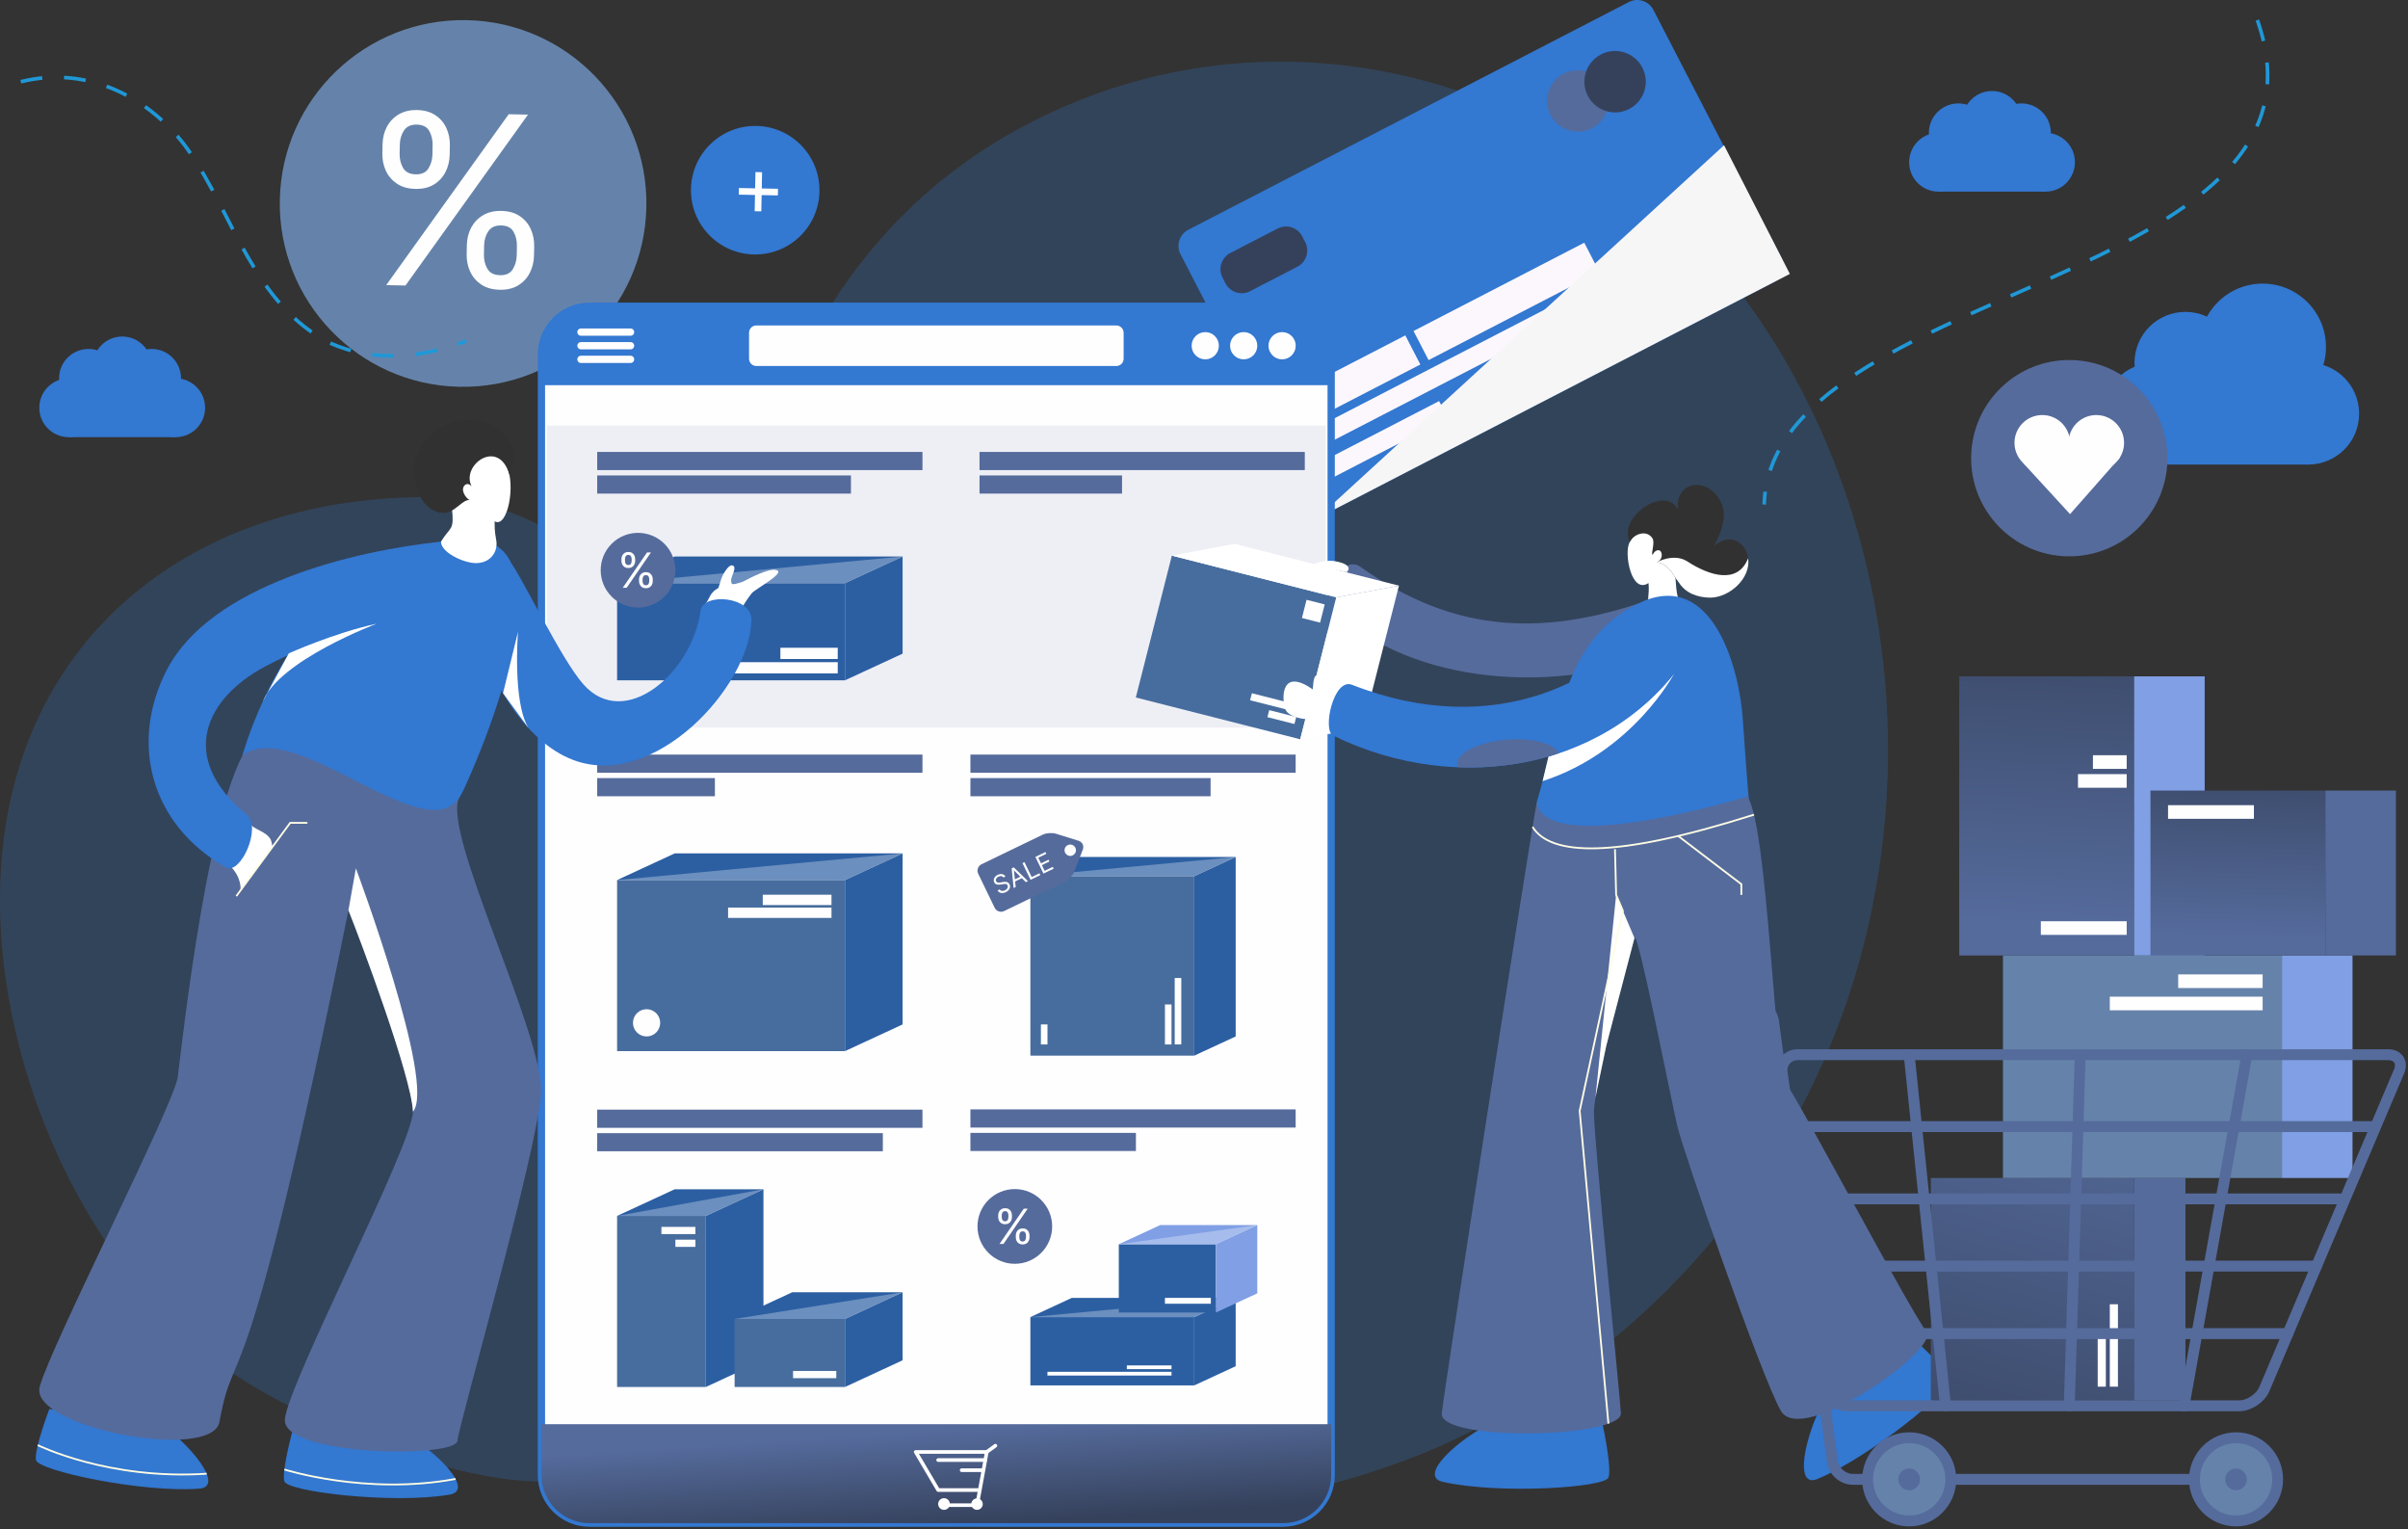
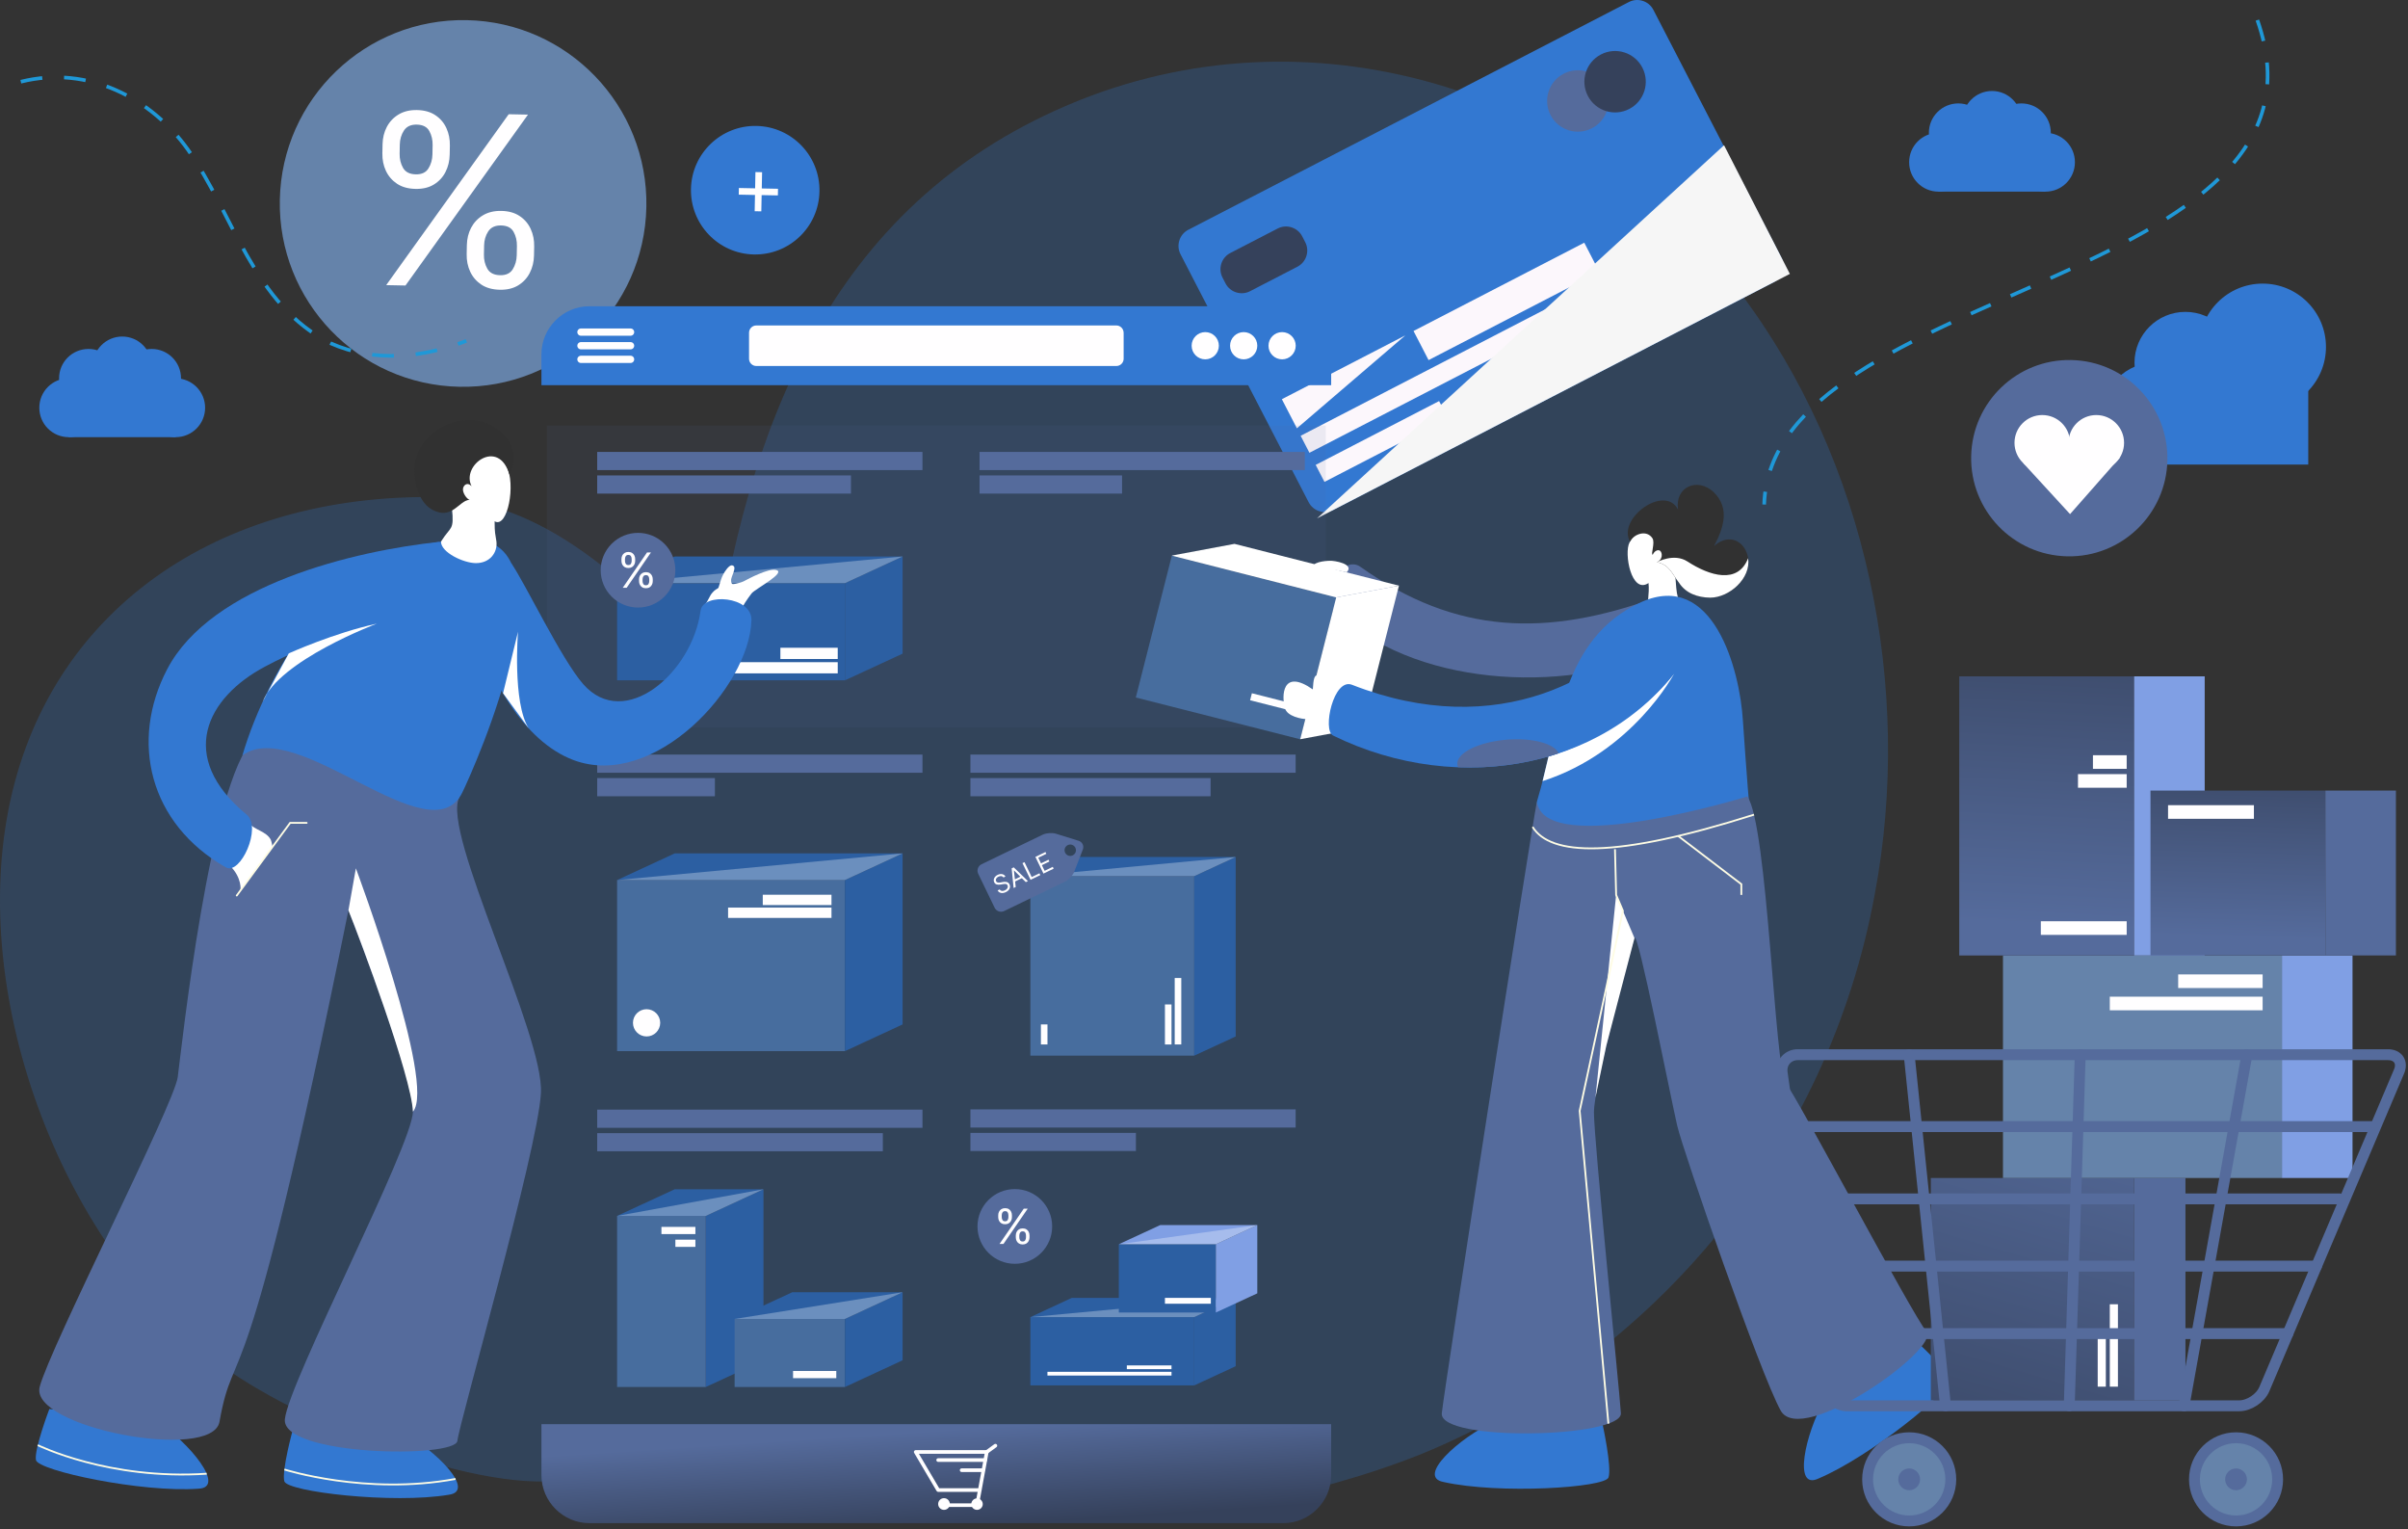
<svg xmlns="http://www.w3.org/2000/svg" width="663" height="421" viewBox="0 0 663 421" fill="none">
  <rect x="0" y="0" width="663" height="421" fill="#333333" stroke="none" />
  <path d="M164.075 404.685C145.405 415.355 93.035 396.605 66.165 379.365C20.995 350.375 -7.855 280.985 1.895 225.225C11.505 170.225 57.285 136.815 117.675 136.815C150.455 136.815 173.505 161.515 196.175 184.175C205.505 118.175 228.175 56.845 294.175 28.845C360.175 0.845 435.505 24.175 478.845 80.175C514.175 126.845 526.845 189.505 516.175 246.175C503.505 315.505 456.175 373.505 391.505 400.175C329.505 424.845 262.835 420.175 198.835 406.175C192.835 404.845 186.165 402.845 180.165 401.505" fill="#3378D1" fill-opacity="0.25" />
  <path d="M177.965 57.004C177.415 84.874 154.375 107.024 126.505 106.464C98.635 105.914 76.485 82.874 77.045 55.004C77.595 27.134 100.635 4.994 128.505 5.544C156.365 6.094 178.515 29.134 177.965 57.004Z" fill="#6583AA" />
  <path d="M128.49 69.978L128.54 67.463C128.575 65.725 128.963 64.141 129.706 62.711C130.464 61.266 131.543 60.123 132.942 59.281C134.357 58.424 136.058 58.015 138.045 58.054C140.063 58.094 141.746 58.57 143.095 59.482C144.444 60.378 145.453 61.563 146.122 63.036C146.792 64.494 147.11 66.092 147.076 67.831L147.026 70.345C146.992 72.084 146.603 73.676 145.86 75.121C145.133 76.551 144.07 77.695 142.67 78.552C141.287 79.394 139.602 79.796 137.615 79.757C135.597 79.717 133.905 79.248 132.541 78.352C131.177 77.439 130.152 76.254 129.467 74.796C128.781 73.323 128.456 71.717 128.49 69.978ZM133.291 67.558L133.241 70.072C133.212 71.516 133.528 72.819 134.188 73.981C134.849 75.128 136.018 75.718 137.694 75.751C139.324 75.784 140.484 75.24 141.174 74.12C141.88 72.985 142.247 71.695 142.276 70.251L142.325 67.737C142.354 66.293 142.054 64.998 141.424 63.852C140.795 62.69 139.642 62.093 137.965 62.059C136.335 62.027 135.152 62.578 134.415 63.713C133.694 64.832 133.319 66.114 133.291 67.558ZM105.279 42.217L105.329 39.702C105.364 37.963 105.752 36.379 106.495 34.95C107.253 33.505 108.332 32.361 109.731 31.52C111.146 30.662 112.846 30.253 114.833 30.293C116.852 30.333 118.535 30.809 119.884 31.721C121.232 32.617 122.242 33.802 122.911 35.275C123.581 36.732 123.899 38.331 123.865 40.069L123.815 42.584C123.78 44.323 123.392 45.915 122.649 47.36C121.922 48.79 120.858 49.933 119.459 50.791C118.076 51.633 116.391 52.035 114.404 51.995C112.386 51.955 110.694 51.487 109.33 50.59C107.966 49.678 106.941 48.493 106.255 47.035C105.57 45.562 105.245 43.956 105.279 42.217ZM110.079 39.796L110.03 42.311C110.001 43.755 110.317 45.058 110.977 46.22C111.638 47.367 112.806 47.957 114.483 47.99C116.113 48.022 117.273 47.478 117.963 46.358C118.669 45.223 119.036 43.934 119.065 42.49L119.114 39.975C119.143 38.531 118.842 37.236 118.213 36.09C117.584 34.929 116.431 34.331 114.754 34.298C113.124 34.266 111.941 34.817 111.204 35.951C110.483 37.071 110.108 38.352 110.079 39.796ZM106.332 78.485L140.062 31.445L145.372 31.55L111.641 78.59L106.332 78.485Z" fill="#FFFEFF" />
  <path d="M225.625 52.705C225.435 62.474 217.355 70.234 207.585 70.044C197.815 69.855 190.055 61.775 190.245 52.005C190.435 42.234 198.515 34.474 208.285 34.664C218.055 34.864 225.815 42.934 225.625 52.705Z" fill="#3378D1" />
  <path d="M207.786 58.14L207.999 47.365L209.828 47.401L209.614 58.176L207.786 58.14ZM203.401 53.578L203.437 51.75L214.212 51.963L214.176 53.791L203.401 53.578Z" fill="#FFFEFF" />
  <path d="M490.505 70.954C491.765 73.394 490.805 76.434 488.355 77.694L367.055 140.394C364.615 141.654 361.585 140.694 360.315 138.244L325.035 69.984C323.775 67.544 324.735 64.504 327.185 63.244L448.485 0.554C450.925 -0.706 453.955 0.254 455.225 2.704L490.505 70.954Z" fill="#3378D1" />
  <path d="M441.935 23.914C444.075 28.064 442.455 33.164 438.305 35.304C434.155 37.444 429.055 35.824 426.915 31.674C424.775 27.524 426.395 22.424 430.545 20.284C434.695 18.144 439.795 19.764 441.935 23.914Z" fill="#556B9C" />
  <path d="M452.195 18.615C454.335 22.765 452.715 27.865 448.565 30.005C444.415 32.145 439.315 30.525 437.175 26.375C435.035 22.225 436.655 17.125 440.805 14.985C444.955 12.835 450.055 14.465 452.195 18.615Z" fill="#35415B" />
-   <path d="M386.927 92.315L352.937 109.884L357.079 117.897L391.069 100.328L386.927 92.315Z" fill="#FCF7FC" />
+   <path d="M386.927 92.315L352.937 109.884L357.079 117.897L386.927 92.315Z" fill="#FCF7FC" />
  <path d="M460.423 67.064L358.109 119.954L360.529 124.635L462.843 71.745L460.423 67.064Z" fill="#FCF7FC" />
  <path d="M396.233 110.397L362.247 127.966L364.667 132.647L398.653 115.078L396.233 110.397Z" fill="#FCF7FC" />
  <path d="M436.198 66.808L389.189 91.109L393.331 99.122L440.34 74.821L436.198 66.808Z" fill="#FCF7FC" />
  <path d="M358.535 65.044C357.275 62.604 354.245 61.634 351.795 62.894L338.735 69.644C336.295 70.904 335.325 73.934 336.585 76.384L337.425 78.014C338.685 80.454 341.725 81.424 344.165 80.164L357.225 73.414C359.665 72.154 360.635 69.124 359.375 66.674L358.535 65.044Z" fill="#35415B" />
  <path d="M362.625 142.685L474.685 39.975L492.805 75.395L362.625 142.685Z" fill="#F6F6F6" />
-   <path d="M366.515 406.044C366.515 413.314 360.565 419.264 353.295 419.264H162.295C155.025 419.264 149.075 413.314 149.075 406.044V97.514C149.075 90.244 155.025 84.294 162.295 84.294H353.295C360.565 84.294 366.515 90.244 366.515 97.514V406.044Z" fill="#FFFEFF" stroke="#3378D1" stroke-width="2" stroke-miterlimit="10" />
  <path d="M365.035 117.124H150.575V200.264H365.035V117.124Z" fill="#556B9C" fill-opacity="0.1" />
  <path d="M353.295 84.294H162.295C155.025 84.294 149.075 90.244 149.075 97.514V106.034H366.515V97.514C366.515 90.244 360.565 84.294 353.295 84.294Z" fill="#3378D1" />
  <path d="M335.595 95.164C335.595 97.234 333.915 98.914 331.845 98.914C329.775 98.914 328.095 97.234 328.095 95.164C328.095 93.094 329.775 91.414 331.845 91.414C333.925 91.414 335.595 93.094 335.595 95.164Z" fill="#FFFEFF" />
  <path d="M346.175 95.164C346.175 97.234 344.495 98.914 342.425 98.914C340.355 98.914 338.675 97.234 338.675 95.164C338.675 93.094 340.355 91.414 342.425 91.414C344.495 91.414 346.175 93.094 346.175 95.164Z" fill="#FFFEFF" />
  <path d="M356.755 95.164C356.755 97.234 355.075 98.914 353.005 98.914C350.935 98.914 349.255 97.234 349.255 95.164C349.255 93.094 350.935 91.414 353.005 91.414C355.075 91.414 356.755 93.094 356.755 95.164Z" fill="#FFFEFF" />
  <path d="M309.365 91.584C309.365 90.484 308.465 89.584 307.365 89.584H208.235C207.135 89.584 206.235 90.484 206.235 91.584V98.744C206.235 99.844 207.135 100.744 208.235 100.744H307.375C308.475 100.744 309.375 99.844 309.375 98.744V91.584H309.365Z" fill="#FFFEFF" />
  <path d="M159.955 91.414H173.615" stroke="#FFFEFF" stroke-width="2" stroke-miterlimit="10" stroke-linecap="round" />
  <path d="M159.955 95.164H173.615" stroke="#FFFEFF" stroke-width="2" stroke-miterlimit="10" stroke-linecap="round" />
  <path d="M159.955 98.914H173.615" stroke="#FFFEFF" stroke-width="2" stroke-miterlimit="10" stroke-linecap="round" />
  <path d="M232.645 160.523H169.905V187.263H232.645V160.523Z" fill="#2C5FA2" />
  <path d="M232.645 187.264L248.515 179.924V153.184L232.645 160.524V187.264Z" fill="#2C5FA2" />
  <path d="M248.515 153.184H185.775L169.905 160.524H232.645L248.515 153.184Z" fill="#2C5FA2" />
  <path opacity="0.3" d="M232.645 160.524L248.515 153.184L169.905 160.524H232.645Z" fill="#FFFEFF" />
  <path d="M230.655 182.273H200.465V185.353H230.655V182.273Z" fill="#FFFEFF" />
  <path d="M230.655 178.304H214.865V181.394H230.655V178.304Z" fill="#FFFEFF" />
  <path d="M166.925 126.904H251.485" stroke="#556B9C" stroke-width="5" stroke-miterlimit="10" stroke-linecap="square" stroke-linejoin="bevel" />
  <path d="M166.925 133.364H231.795" stroke="#556B9C" stroke-width="5" stroke-miterlimit="10" stroke-linecap="square" stroke-linejoin="bevel" />
  <path d="M272.195 126.904H356.755" stroke="#556B9C" stroke-width="5" stroke-miterlimit="10" stroke-linecap="square" stroke-linejoin="bevel" />
  <path d="M272.195 133.364H306.435" stroke="#556B9C" stroke-width="5" stroke-miterlimit="10" stroke-linecap="square" stroke-linejoin="bevel" />
  <path d="M182.94 164.224C186.954 160.21 186.954 153.701 182.94 149.686C178.925 145.672 172.416 145.672 168.402 149.686C164.387 153.701 164.387 160.21 168.402 164.224C172.416 168.239 178.925 168.239 182.94 164.224Z" fill="#556B9C" />
  <path d="M175.948 159.96V159.447C175.948 159.093 176.021 158.769 176.167 158.474C176.315 158.177 176.53 157.94 176.812 157.762C177.097 157.582 177.442 157.492 177.847 157.492C178.258 157.492 178.603 157.582 178.881 157.762C179.16 157.94 179.37 158.177 179.512 158.474C179.655 158.769 179.726 159.093 179.726 159.447V159.96C179.726 160.314 179.653 160.64 179.508 160.937C179.365 161.232 179.153 161.469 178.872 161.649C178.593 161.827 178.252 161.915 177.847 161.915C177.435 161.915 177.089 161.827 176.807 161.649C176.526 161.469 176.312 161.232 176.167 160.937C176.021 160.64 175.948 160.314 175.948 159.96ZM176.916 159.447V159.96C176.916 160.254 176.986 160.518 177.125 160.752C177.264 160.983 177.505 161.099 177.847 161.099C178.179 161.099 178.413 160.983 178.549 160.752C178.688 160.518 178.758 160.254 178.758 159.96V159.447C178.758 159.153 178.691 158.89 178.558 158.659C178.426 158.425 178.188 158.308 177.847 158.308C177.514 158.308 177.276 158.425 177.13 158.659C176.988 158.89 176.916 159.153 176.916 159.447ZM171.107 154.398V153.885C171.107 153.531 171.18 153.206 171.326 152.912C171.474 152.615 171.69 152.377 171.971 152.2C172.256 152.02 172.601 151.93 173.006 151.93C173.417 151.93 173.762 152.02 174.04 152.2C174.319 152.377 174.529 152.615 174.672 152.912C174.814 153.206 174.885 153.531 174.885 153.885V154.398C174.885 154.752 174.812 155.078 174.667 155.375C174.524 155.669 174.312 155.907 174.031 156.087C173.752 156.264 173.411 156.353 173.006 156.353C172.594 156.353 172.248 156.264 171.966 156.087C171.685 155.907 171.471 155.669 171.326 155.375C171.18 155.078 171.107 154.752 171.107 154.398ZM172.076 153.885V154.398C172.076 154.692 172.145 154.956 172.284 155.19C172.424 155.421 172.664 155.537 173.006 155.537C173.338 155.537 173.572 155.421 173.708 155.19C173.847 154.956 173.917 154.692 173.917 154.398V153.885C173.917 153.591 173.851 153.328 173.718 153.097C173.585 152.863 173.347 152.746 173.006 152.746C172.674 152.746 172.435 152.863 172.289 153.097C172.147 153.328 172.076 153.591 172.076 153.885ZM171.468 161.782L178.15 152.063H179.232L172.55 161.782H171.468Z" fill="#FFFEFF" />
  <path d="M232.645 242.244H169.905V289.334H232.645V242.244Z" fill="#476D9E" />
  <path d="M232.645 289.334L248.515 281.984V234.904L232.645 242.244V289.334Z" fill="#2C5FA2" />
  <path d="M248.515 234.904H185.775L169.905 242.244H232.645L248.515 234.904Z" fill="#2C5FA2" />
  <path opacity="0.3" d="M232.645 242.244L248.515 234.904L169.905 242.244H232.645Z" fill="#FFFEFF" />
  <path d="M228.935 246.284H210.015V249.124H228.935V246.284Z" fill="#FFFEFF" />
  <path d="M228.935 249.824H200.465V252.664H228.935V249.824Z" fill="#FFFEFF" />
  <path d="M181.775 281.544C181.775 283.614 180.095 285.294 178.025 285.294C175.955 285.294 174.275 283.614 174.275 281.544C174.275 279.474 175.955 277.794 178.025 277.794C180.095 277.804 181.775 279.474 181.775 281.544Z" fill="#FFFEFF" />
  <path d="M166.925 210.204H251.485" stroke="#556B9C" stroke-width="5" stroke-miterlimit="10" stroke-linecap="square" stroke-linejoin="bevel" />
  <path d="M166.925 216.674H194.335" stroke="#556B9C" stroke-width="5" stroke-miterlimit="10" stroke-linecap="square" stroke-linejoin="bevel" />
  <path d="M166.925 307.944H251.485" stroke="#556B9C" stroke-width="5" stroke-miterlimit="10" stroke-linecap="square" stroke-linejoin="bevel" />
  <path d="M166.925 314.404H240.575" stroke="#556B9C" stroke-width="5" stroke-miterlimit="10" stroke-linecap="square" stroke-linejoin="bevel" />
  <path d="M289.695 337.584C289.695 343.264 285.095 347.874 279.415 347.874C273.735 347.874 269.135 343.264 269.135 337.584C269.135 331.904 273.735 327.304 279.415 327.304C285.085 327.304 289.695 331.914 289.695 337.584Z" fill="#556B9C" />
  <path d="M279.68 340.593V340.08C279.68 339.726 279.752 339.401 279.898 339.107C280.047 338.81 280.262 338.572 280.543 338.395C280.828 338.215 281.173 338.125 281.578 338.125C281.989 338.125 282.334 338.215 282.613 338.395C282.891 338.572 283.101 338.81 283.244 339.107C283.386 339.401 283.457 339.726 283.457 340.08V340.593C283.457 340.947 283.385 341.273 283.239 341.57C283.097 341.865 282.885 342.102 282.603 342.282C282.325 342.459 281.983 342.548 281.578 342.548C281.167 342.548 280.82 342.459 280.539 342.282C280.257 342.102 280.043 341.865 279.898 341.57C279.752 341.273 279.68 340.947 279.68 340.593ZM280.648 340.08V340.593C280.648 340.887 280.717 341.151 280.857 341.385C280.996 341.616 281.236 341.732 281.578 341.732C281.91 341.732 282.144 341.616 282.28 341.385C282.42 341.151 282.489 340.887 282.489 340.593V340.08C282.489 339.786 282.423 339.523 282.29 339.292C282.157 339.058 281.92 338.941 281.578 338.941C281.246 338.941 281.007 339.058 280.861 339.292C280.719 339.523 280.648 339.786 280.648 340.08ZM274.839 335.03V334.518C274.839 334.163 274.911 333.839 275.057 333.545C275.206 333.247 275.421 333.01 275.702 332.833C275.987 332.653 276.332 332.562 276.737 332.562C277.148 332.562 277.493 332.653 277.772 332.833C278.05 333.01 278.261 333.247 278.403 333.545C278.545 333.839 278.616 334.163 278.616 334.518V335.03C278.616 335.385 278.544 335.711 278.398 336.008C278.256 336.302 278.044 336.54 277.762 336.72C277.484 336.897 277.142 336.986 276.737 336.986C276.326 336.986 275.979 336.897 275.698 336.72C275.416 336.54 275.203 336.302 275.057 336.008C274.911 335.711 274.839 335.385 274.839 335.03ZM275.807 334.518V335.03C275.807 335.325 275.876 335.589 276.016 335.823C276.155 336.054 276.395 336.169 276.737 336.169C277.069 336.169 277.303 336.054 277.439 335.823C277.579 335.589 277.648 335.325 277.648 335.03V334.518C277.648 334.224 277.582 333.961 277.449 333.73C277.316 333.496 277.079 333.379 276.737 333.379C276.405 333.379 276.166 333.496 276.02 333.73C275.878 333.961 275.807 334.224 275.807 334.518ZM275.199 342.415L281.882 332.695H282.964L276.281 342.415H275.199Z" fill="#FFFEFF" />
  <path d="M194.335 334.693H169.905V381.783H194.335V334.693Z" fill="#476D9E" />
  <path d="M194.335 381.784L210.205 374.434V327.354L194.335 334.694V381.784Z" fill="#2C5FA2" />
  <path d="M210.205 327.354H185.775L169.905 334.694H194.335L210.205 327.354Z" fill="#2C5FA2" />
  <path opacity="0.3" d="M194.335 334.694L210.205 327.354L169.905 334.694H194.335Z" fill="#FFFEFF" />
  <path d="M191.464 337.714H182.115V339.694H191.464V337.714Z" fill="#FFFEFF" />
  <path d="M191.465 341.233H185.955V343.213H191.465V341.233Z" fill="#FFFEFF" />
  <path d="M232.635 363.054H202.265V381.784H232.635V363.054Z" fill="#476D9E" />
  <path d="M232.645 381.784L248.515 374.434V355.704L232.645 363.054V381.784Z" fill="#2C5FA2" />
  <path d="M248.515 355.704H218.135L202.265 363.054H232.645L248.515 355.704Z" fill="#2C5FA2" />
  <path opacity="0.3" d="M232.645 363.054L248.515 355.704L202.265 363.054H232.645Z" fill="#FFFEFF" />
  <path d="M230.255 377.374H218.355V379.354H230.255V377.374Z" fill="#FFFEFF" />
  <path d="M328.815 241.174H283.695V290.574H328.815V241.174Z" fill="#476D9E" />
  <path d="M328.815 290.574L340.225 285.294V235.894L328.815 241.174V290.574Z" fill="#2C5FA2" />
  <path d="M340.225 235.894H295.105L283.695 241.174H328.815L340.225 235.894Z" fill="#2C5FA2" />
  <path opacity="0.3" d="M328.815 241.174L340.225 235.894L283.695 241.174H328.815Z" fill="#FFFEFF" />
  <path d="M325.245 269.203H323.435V287.493H325.245V269.203Z" fill="#FFFEFF" />
  <path d="M322.555 276.483H320.745V287.503H322.555V276.483Z" fill="#FFFEFF" />
  <path d="M288.405 281.983H286.595V287.493H288.405V281.983Z" fill="#FFFEFF" />
  <path d="M269.685 210.204H354.235" stroke="#556B9C" stroke-width="5" stroke-miterlimit="10" stroke-linecap="square" stroke-linejoin="bevel" />
  <path d="M269.685 216.674H330.815" stroke="#556B9C" stroke-width="5" stroke-miterlimit="10" stroke-linecap="square" stroke-linejoin="bevel" />
  <path d="M295.765 239.964L298.135 233.844C298.525 232.844 298.005 231.754 296.975 231.434L290.715 229.484C289.685 229.164 288.055 229.284 287.085 229.754L270.245 237.894C269.275 238.364 268.865 239.544 269.335 240.514L273.855 249.864C274.325 250.834 275.505 251.244 276.475 250.774L293.315 242.634C294.265 242.174 295.375 240.964 295.765 239.964ZM293.265 234.714C292.885 233.934 293.215 232.994 293.995 232.624C294.775 232.244 295.715 232.574 296.085 233.354C296.465 234.134 296.135 235.064 295.355 235.444C294.585 235.824 293.645 235.494 293.265 234.714Z" fill="#556B9C" />
  <path d="M276.29 241.531C276.153 241.317 275.958 241.193 275.706 241.16C275.454 241.126 275.189 241.177 274.911 241.312C274.707 241.41 274.545 241.529 274.424 241.668C274.305 241.807 274.231 241.955 274.201 242.111C274.173 242.267 274.194 242.418 274.265 242.564C274.324 242.687 274.405 242.778 274.506 242.838C274.607 242.896 274.719 242.932 274.84 242.945C274.96 242.958 275.08 242.958 275.199 242.946C275.319 242.933 275.426 242.917 275.522 242.898L276.05 242.798C276.184 242.772 276.339 242.751 276.512 242.735C276.687 242.719 276.865 242.726 277.045 242.757C277.227 242.786 277.398 242.852 277.558 242.958C277.717 243.063 277.849 243.224 277.953 243.439C278.073 243.687 278.117 243.943 278.083 244.207C278.051 244.469 277.94 244.72 277.749 244.958C277.559 245.195 277.288 245.399 276.935 245.57C276.606 245.729 276.295 245.813 276.003 245.823C275.712 245.833 275.452 245.776 275.223 245.652C274.995 245.528 274.811 245.345 274.672 245.102L275.246 244.824C275.345 244.991 275.473 245.106 275.629 245.171C275.787 245.233 275.958 245.254 276.141 245.233C276.326 245.211 276.509 245.155 276.692 245.067C276.904 244.964 277.078 244.838 277.214 244.687C277.349 244.535 277.436 244.374 277.475 244.202C277.513 244.028 277.491 243.858 277.41 243.69C277.337 243.538 277.234 243.434 277.103 243.38C276.971 243.325 276.821 243.302 276.653 243.309C276.485 243.316 276.31 243.337 276.127 243.37L275.483 243.481C275.074 243.552 274.719 243.542 274.417 243.451C274.115 243.361 273.889 243.161 273.74 242.851C273.615 242.594 273.577 242.336 273.623 242.077C273.671 241.817 273.787 241.576 273.972 241.356C274.158 241.133 274.397 240.951 274.69 240.809C274.986 240.666 275.275 240.592 275.557 240.587C275.838 240.58 276.09 240.636 276.313 240.753C276.537 240.87 276.709 241.042 276.828 241.271L276.29 241.531ZM279.659 244.154L279.076 244.435L278.543 239.025L279.118 238.748L283.025 242.528L282.441 242.81L279.2 239.605L279.164 239.622L279.659 244.154ZM279.008 242.255L281.359 241.119L281.597 241.612L279.246 242.748L279.008 242.255ZM283.741 242.182L281.521 237.587L282.077 237.318L284.059 241.419L286.195 240.388L286.433 240.881L283.741 242.182ZM287.295 240.465L285.075 235.87L287.848 234.53L288.086 235.024L285.87 236.095L286.62 237.647L288.693 236.646L288.931 237.139L286.858 238.141L287.613 239.702L289.865 238.614L290.104 239.108L287.295 240.465Z" fill="#FFFEFF" />
  <path d="M328.815 362.544H283.695V381.344H328.815V362.544Z" fill="#2C5FA2" />
  <path d="M328.815 381.344L340.225 376.064V357.254L328.815 362.544V381.344Z" fill="#2C5FA2" />
  <path d="M340.225 357.254H295.105L283.695 362.544H328.815L340.225 357.254Z" fill="#2C5FA2" />
  <path opacity="0.3" d="M328.815 362.544L340.225 357.254L283.695 362.544H328.815Z" fill="#FFFEFF" />
  <path d="M322.555 377.604H288.395V378.634H322.555V377.604Z" fill="#FFFEFF" />
  <path d="M322.555 375.844H310.255V376.874H322.555V375.844Z" fill="#FFFEFF" />
  <path d="M334.755 342.484H308.045V361.284H334.755V342.484Z" fill="#2C5FA2" />
  <path d="M334.765 361.284L346.175 356.004V337.204L334.765 342.484V361.284Z" fill="#809FE4" />
  <path d="M346.175 337.204H319.465L308.045 342.484H334.765L346.175 337.204Z" fill="#809FE4" />
  <path opacity="0.3" d="M334.765 342.484L346.175 337.204L308.045 342.484H334.765Z" fill="#FFFEFF" />
  <path d="M333.385 357.254H320.745V358.864H333.385V357.254Z" fill="#FFFEFF" />
  <path d="M269.685 307.864H354.235" stroke="#556B9C" stroke-width="5" stroke-miterlimit="10" stroke-linecap="square" stroke-linejoin="bevel" />
  <path d="M269.685 314.334H310.255" stroke="#556B9C" stroke-width="5" stroke-miterlimit="10" stroke-linecap="square" stroke-linejoin="bevel" />
  <path d="M366.515 406.044V392.014H149.075V406.044C149.075 413.314 155.025 419.264 162.295 419.264H353.295C360.565 419.274 366.515 413.324 366.515 406.044Z" fill="url(#paint0_linear_321_1112)" />
  <path d="M441.285 392.254C441.285 392.254 443.825 403.864 442.875 406.684C441.925 409.504 412.725 411.364 397.445 407.934C389.925 406.504 401.675 395.824 411.425 391.294" fill="#3378D1" />
  <path d="M527.185 368.804C527.185 368.804 535.995 376.784 536.865 379.624C537.725 382.474 515.035 400.944 500.605 407.014C493.645 410.214 497.015 394.704 502.325 385.354" fill="#3378D1" />
  <path d="M457.185 179.214C430.345 191.274 388.435 188.854 367.395 167.814C362.735 163.164 369.685 152.564 374.565 156.024C401.065 174.824 425.925 175.314 456.025 164.464" fill="#556B9C" />
  <path d="M464.665 167.874C461.585 165.824 461.675 163.834 461.245 158.204C460.925 153.994 462.005 151.784 461.425 149.224C459.625 143.574 451.925 143.254 448.655 149.334C447.085 152.254 449.155 163.654 453.885 160.494C454.045 161.944 453.925 163.414 453.795 164.894C453.635 168.714 449.875 169.134 448.465 172.224" fill="white" />
  <path d="M482.935 235.524C481.625 223.304 480.755 211.084 479.885 198.434C479.015 184.034 471.595 156.974 451.955 165.704C429.705 175.744 429.265 200.614 423.155 220.684V226.144L447.155 233.744L462.645 235.524H482.935Z" fill="#3378D1" />
  <path d="M423.155 220.684C421.405 229.414 397.845 380.984 396.975 388.984C396.105 396.984 446.725 395.824 446.285 388.984C445.845 382.144 438.865 314.074 438.865 306.214C438.865 298.354 449.155 260.824 450.025 258.204C450.895 255.584 460.045 302.414 461.785 309.834C463.535 317.254 484.605 378.014 490.275 388.274C495.945 398.524 534.345 371.174 530.425 366.524C526.495 361.874 494.715 301.794 491.655 298.094C488.605 294.384 486.685 226.944 481.095 219.234C481.105 219.234 425.335 236.394 423.155 220.684Z" fill="#556B9C" />
  <path d="M455.065 152.674C455.525 151.584 456.575 151.174 457.115 151.644C457.755 152.214 457.825 154.064 456.205 154.744C459.655 155.424 460.325 157.904 462.295 160.424C464.155 163.294 467.355 164.464 470.875 164.514C477.025 164.484 484.125 157.324 480.335 150.944C478.215 147.664 474.505 147.864 471.925 150.344C474.455 145.454 476.475 139.954 471.795 135.434C467.385 131.314 461.095 133.994 462.015 140.254C458.375 133.194 445.215 142.674 448.785 149.074C449.865 146.974 453.375 145.714 454.975 148.174C455.765 149.404 454.405 152.744 455.065 152.674Z" fill="#313131" />
  <path d="M426.355 208.234C426.355 208.234 447.505 202.454 460.965 185.384C460.965 185.384 449.635 206.954 424.725 215.014L426.355 208.234Z" fill="white" />
  <path d="M450.025 258.214L444.975 246.334L439.285 302.104L442.255 287.884L450.025 258.214Z" fill="white" />
  <path d="M421.965 227.614C426.865 235.524 444.315 236.524 482.935 224.244" stroke="#FEFCE4" stroke-width="0.5" stroke-miterlimit="10" />
  <path d="M462.055 230.114L479.445 243.374V246.334" stroke="#FEFCE4" stroke-width="0.5" stroke-miterlimit="10" />
  <path d="M444.655 233.744L444.975 246.334L446.835 250.714L434.935 305.774L442.845 391.864" stroke="#FEFCE4" stroke-width="0.5" stroke-miterlimit="10" />
  <path d="M322.65 152.943L312.726 191.992L358.007 203.499L367.931 164.45L322.65 152.943Z" fill="#476D9E" />
  <path d="M357.985 203.484L375.255 200.264L385.175 161.214L367.905 164.434L357.985 203.484Z" fill="white" />
  <path d="M385.175 161.214L339.895 149.704L322.625 152.934L367.905 164.434L385.175 161.214Z" fill="white" />
  <path opacity="0.3" d="M367.905 164.435L385.175 161.215L322.625 152.935L367.905 164.435Z" fill="#FFFEFF" />
-   <path d="M359.734 165.103L358.461 170.113L363.462 171.384L364.735 166.373L359.734 165.103Z" fill="#FFFEFF" />
  <path d="M344.684 190.824L344.194 192.753L357.21 196.061L357.701 194.132L344.684 190.824Z" fill="#FFFEFF" />
-   <path d="M349.454 195.474L348.964 197.402L356.397 199.291L356.888 197.363L349.454 195.474Z" fill="#FFFEFF" />
  <path d="M368.795 192.434C367.235 191.634 365.505 191.924 364.295 190.134C363.795 189.364 363.635 186.394 362.785 186.014C361.585 185.424 361.535 188.734 361.505 189.794C352.965 183.814 352.805 191.644 353.815 194.984C354.355 197.094 358.205 197.994 360.145 197.954C362.265 198.014 363.425 198.464 365.445 199.294C366.965 199.954 368.445 200.474 370.245 200.464" fill="white" />
  <path d="M464.765 180.054C444.685 211.484 401.935 219.614 367.015 202.454C364.055 201.004 367.155 186.494 372.255 188.494C412.405 204.204 443.535 186.744 457.495 166.384" fill="#3378D1" />
  <path d="M370.785 157.524C373.075 155.234 367.295 154.254 366.095 154.364C364.895 154.364 360.645 154.764 361.765 156.514C362.415 157.534 365.965 156.864 367.075 156.874C368.275 156.884 369.445 157.264 370.785 157.524Z" fill="white" />
  <path d="M414.855 203.604C407.085 204.224 400.995 207.264 401.245 210.384C401.265 210.664 401.355 210.934 401.475 211.204C410.995 211.564 420.395 210.264 429.155 207.354C427.975 204.674 421.955 203.034 414.855 203.604Z" fill="#556B9C" />
  <path d="M464.625 154.564C460.885 152.134 456.205 154.744 456.205 154.744C459.655 155.424 460.325 157.904 462.295 160.424C464.155 163.294 467.355 164.464 470.875 164.514C476.155 164.494 482.145 159.194 481.315 153.654C478.495 160.924 470.695 158.504 464.625 154.564Z" fill="white" />
  <path d="M269.795 410.145H258.305L252.125 399.665H271.695L269.005 414.315" stroke="#FFFEFF" stroke-miterlimit="10" stroke-linecap="round" stroke-linejoin="round" />
  <path d="M271.255 401.895H258.305" stroke="#FFFEFF" stroke-miterlimit="10" stroke-linecap="round" stroke-linejoin="round" />
  <path d="M270.665 404.685H264.775" stroke="#FFFEFF" stroke-miterlimit="10" stroke-linecap="round" stroke-linejoin="round" />
  <path d="M271.695 399.665L274.065 397.935" stroke="#FFFEFF" stroke-miterlimit="10" stroke-linecap="round" stroke-linejoin="round" />
  <path d="M270.585 414.024C270.585 414.894 269.875 415.604 269.005 415.604C268.135 415.604 267.425 414.894 267.425 414.024C267.425 413.154 268.135 412.444 269.005 412.444C269.875 412.444 270.585 413.154 270.585 414.024Z" fill="#FFFEFF" />
  <path d="M261.525 413.995C261.525 414.885 260.805 415.605 259.915 415.605C259.025 415.605 258.305 414.885 258.305 413.995C258.305 413.105 259.025 412.385 259.915 412.385C260.805 412.385 261.525 413.105 261.525 413.995Z" fill="#FFFEFF" />
  <path d="M268.195 414.314H259.585" stroke="#FFFEFF" stroke-miterlimit="10" stroke-linecap="round" stroke-linejoin="round" />
  <path d="M194.104 166.334C195.104 165.334 195.274 164.004 196.274 163.004C198.104 160.834 202.274 161.174 204.774 160.004C206.274 159.174 211.444 156.524 213.444 156.854C217.114 157.354 207.775 162.174 206.945 163.334C205.775 164.834 204.444 166.834 203.774 168.334C201.944 167.664 196.274 165.334 194.604 166.664" fill="white" />
  <path d="M80.655 393.425C80.655 393.425 77.485 404.875 78.285 407.745C79.085 410.615 108.135 414.045 123.575 411.445C131.165 410.425 120.005 399.125 110.515 394.075" fill="#3378D1" />
  <path d="M13.585 387.845C13.585 387.845 9.365 398.955 9.895 401.885C10.425 404.815 39.035 410.925 54.645 409.775C62.295 409.465 52.235 397.185 43.255 391.265" fill="#3378D1" />
  <path d="M126.445 219.524C121.465 229.024 149.935 285.004 148.935 301.004C147.935 317.004 126.435 391.704 125.935 396.604C125.435 401.504 77.434 400.784 78.434 390.644C79.434 380.504 113.455 315.504 113.695 306.004C113.935 296.504 95.934 250.574 95.934 250.574C66.934 393.834 64.734 367.384 60.434 391.354C58.434 402.504 7.935 392.904 10.934 381.704C13.934 370.504 47.934 304.004 48.934 296.504C49.934 289.004 57.844 214.924 69.885 203.464C81.934 192.004 121.925 196.024 126.445 219.524Z" fill="#556B9C" />
  <path d="M66.745 207.924C70.245 195.944 77.254 181.434 86.245 170.424C101.994 151.144 117.614 149.164 127.744 148.424C159.774 146.094 130.624 211.334 127.274 218.174C118.504 236.054 81.745 196.924 66.745 207.924Z" fill="#3378D1" />
  <path d="M121.415 149.084C124.085 144.754 125.095 146.244 124.435 139.914C124.105 134.914 121.435 129.244 125.435 124.914C129.765 120.584 136.765 123.244 139.435 128.244C142.105 133.244 139.765 145.574 136.185 143.494C136.185 146.824 136.355 146.754 136.685 149.084C137.015 152.084 134.905 155.024 131.005 155.004C127.645 154.984 121.415 152.084 121.415 149.084Z" fill="white" />
  <path d="M196.975 163.444C198.145 161.774 198.135 159.944 199.135 158.104C199.465 157.434 200.635 155.604 201.465 155.604C203.295 155.774 201.145 158.774 201.305 159.774C201.305 160.774 201.635 161.094 203.135 160.764" fill="white" />
  <path d="M140.755 155.005C144.595 160.525 154.555 181.475 160.595 188.335C171.965 201.265 190.615 185.205 192.895 168.085C193.565 163.085 207.105 164.075 206.895 170.755C206.325 189.205 180.095 217.505 157.925 209.225C144.095 204.055 134.205 186.325 130.095 170.235" fill="#3378D1" />
  <path d="M129.845 133.835C128.785 132.705 127.785 133.355 127.515 134.335C127.185 135.545 128.555 137.415 129.305 137.585C126.385 137.665 124.485 143.355 118.925 140.255C114.805 137.955 113.425 131.005 114.425 126.505C116.675 117.505 128.925 112.255 136.675 118.005C140.925 120.755 142.995 125.845 140.245 130.595C137.265 120.425 126.845 128.045 129.845 133.835Z" fill="#313131" />
  <path d="M68.305 226.385C70.055 228.515 73.305 228.765 74.555 231.135C74.805 231.765 74.935 232.635 75.055 233.265L66.205 245.125C66.205 245.125 66.805 241.695 63.185 238.165" fill="white" />
  <path d="M95.934 174.754C87.684 176.504 80.445 179.514 72.934 183.504C56.934 192.004 48.514 208.264 67.934 224.254C72.184 227.754 66.174 241.024 62.184 238.754C41.054 226.724 35.684 204.004 46.025 184.214C58.184 160.944 97.715 151.604 120.965 149.154" fill="#3378D1" />
  <path d="M65.185 246.505L79.885 226.505H84.435" stroke="#FEFCE4" stroke-width="0.5" stroke-miterlimit="10" stroke-linecap="round" />
  <path d="M95.935 250.575L97.985 239.015C97.985 239.015 120.185 298.425 113.695 306.005C113.305 296.385 99.095 258.315 95.935 250.575Z" fill="white" />
  <path d="M78.305 404.494C78.305 404.494 100.765 411.684 125.425 407.094" stroke="#FEFCE4" stroke-width="0.5" stroke-miterlimit="10" />
  <path d="M10.405 397.795C10.405 397.795 29.864 407.455 56.904 405.655" stroke="#FEFCE4" stroke-width="0.5" stroke-miterlimit="10" />
  <path d="M79.515 179.845C79.515 179.845 92.095 174.165 103.765 171.665C103.765 171.665 76.855 181.735 72.305 193.195L79.515 179.845Z" fill="white" />
  <path d="M138.505 190.815L142.625 173.895C142.625 173.895 141.055 193.425 145.565 200.465L138.505 190.815Z" fill="white" />
  <path d="M587.575 324.254H531.615V385.514H587.575V324.254Z" fill="url(#paint1_linear_321_1112)" />
  <path d="M601.725 324.254H587.575V385.514H601.725V324.254Z" fill="#556B9C" />
  <path d="M583.135 359.014H580.895V381.694H583.135V359.014Z" fill="#FFFEFF" />
  <path d="M579.805 368.034H577.565V381.694H579.805V368.034Z" fill="#FFFEFF" />
  <path d="M628.305 262.994H551.485V324.254H628.305V262.994Z" fill="#6583AA" />
  <path d="M647.725 262.994H628.295V324.254H647.725V262.994Z" fill="#809FE4" />
  <path d="M622.975 268.214H599.725V271.964H622.975V268.214Z" fill="#FFFEFF" />
  <path d="M622.975 274.344H580.895V278.094H622.975V274.344Z" fill="#FFFEFF" />
  <path d="M587.595 186.174H539.445V263.004H587.595V186.174Z" fill="url(#paint2_linear_321_1112)" />
  <path d="M607.025 186.174H587.595V263.004H607.025V186.174Z" fill="#809FE4" />
  <path d="M585.545 207.884H576.255V211.634H585.545V207.884Z" fill="#FFFEFF" />
  <path d="M585.545 213.084H572.135V216.834H585.545V213.084Z" fill="#FFFEFF" />
  <path d="M585.545 253.584H561.905V257.334H585.545V253.584Z" fill="#FFFEFF" />
  <path d="M640.245 217.614H592.095V262.994H640.245V217.614Z" fill="url(#paint3_linear_321_1112)" />
  <path d="M659.675 217.614H640.245V262.994H659.675V217.614Z" fill="#556B9C" />
  <path d="M620.575 221.634H596.935V225.384H620.575V221.634Z" fill="#FFFEFF" />
  <path d="M623.445 382.363C622.375 384.893 619.245 386.963 616.495 386.963H508.495C505.745 386.963 503.185 384.733 502.805 382.013L490.685 295.263C490.305 292.543 492.245 290.313 494.995 290.313H657.495C660.245 290.313 661.615 292.383 660.545 294.913L623.445 382.363Z" stroke="#556B9C" stroke-width="3" stroke-miterlimit="10" />
-   <path d="M615.655 407.204H510.155C507.405 407.204 504.855 404.974 504.495 402.244L488.315 281.174C487.955 278.444 485.405 276.214 482.655 276.214H471.135" stroke="#556B9C" stroke-width="3" stroke-miterlimit="10" stroke-linecap="round" stroke-linejoin="round" />
  <path d="M537.115 407.204C537.115 413.534 531.985 418.654 525.665 418.654C519.335 418.654 514.215 413.524 514.215 407.204C514.215 400.874 519.345 395.754 525.665 395.754C531.985 395.754 537.115 400.874 537.115 407.204Z" fill="#6583AA" stroke="#556B9C" stroke-width="3" stroke-miterlimit="10" stroke-linecap="round" stroke-linejoin="round" />
  <path d="M525.655 410.204C527.311 410.204 528.655 408.861 528.655 407.204C528.655 405.547 527.311 404.204 525.655 404.204C523.998 404.204 522.655 405.547 522.655 407.204C522.655 408.861 523.998 410.204 525.655 410.204Z" fill="#556B9C" />
  <path d="M627.105 407.204C627.105 413.534 621.975 418.654 615.655 418.654C609.335 418.654 604.205 413.524 604.205 407.204C604.205 400.874 609.335 395.754 615.655 395.754C621.975 395.754 627.105 400.874 627.105 407.204Z" fill="#6583AA" stroke="#556B9C" stroke-width="3" stroke-miterlimit="10" stroke-linecap="round" stroke-linejoin="round" />
  <path d="M615.655 410.204C617.311 410.204 618.655 408.861 618.655 407.204C618.655 405.547 617.311 404.204 615.655 404.204C613.998 404.204 612.655 405.547 612.655 407.204C612.655 408.861 613.998 410.204 615.655 410.204Z" fill="#556B9C" />
  <path d="M501.415 367.084H629.925" stroke="#556B9C" stroke-width="3" stroke-miterlimit="10" stroke-linecap="round" stroke-linejoin="round" />
  <path d="M498.565 348.504H637.805" stroke="#556B9C" stroke-width="3" stroke-miterlimit="10" stroke-linecap="round" stroke-linejoin="round" />
  <path d="M495.325 330.004H644.155" stroke="#556B9C" stroke-width="3" stroke-miterlimit="10" stroke-linecap="round" stroke-linejoin="round" />
  <path d="M492.185 310.104H653.325" stroke="#556B9C" stroke-width="3" stroke-miterlimit="10" stroke-linecap="round" stroke-linejoin="round" />
  <path d="M618.655 290.313L601.325 386.963" stroke="#556B9C" stroke-width="3" stroke-miterlimit="10" stroke-linecap="round" stroke-linejoin="round" />
  <path d="M525.655 290.313L535.655 386.963" stroke="#556B9C" stroke-width="3" stroke-miterlimit="10" stroke-linecap="round" stroke-linejoin="round" />
  <path d="M572.755 290.313L569.735 386.963" stroke="#556B9C" stroke-width="3" stroke-miterlimit="10" stroke-linecap="round" stroke-linejoin="round" />
  <path d="M607.155 113.864C607.155 121.604 600.885 127.874 593.145 127.874C585.405 127.874 579.135 121.604 579.135 113.864C579.135 106.124 585.405 99.855 593.145 99.855C600.885 99.855 607.155 106.124 607.155 113.864Z" fill="#3378D1" />
-   <path d="M649.545 113.864C649.545 121.604 643.275 127.874 635.535 127.874C627.795 127.874 621.525 121.604 621.525 113.864C621.525 106.124 627.795 99.855 635.535 99.855C643.275 99.855 649.545 106.124 649.545 113.864Z" fill="#3378D1" />
  <path d="M615.715 99.855C615.715 107.595 609.445 113.865 601.705 113.865C593.965 113.865 587.695 107.595 587.695 99.855C587.695 92.115 593.965 85.845 601.705 85.845C609.445 85.845 615.715 92.115 615.715 99.855Z" fill="#3378D1" />
  <path d="M640.415 95.504C640.415 105.134 632.605 112.944 622.975 112.944C613.345 112.944 605.535 105.134 605.535 95.504C605.535 85.874 613.345 78.064 622.975 78.064C632.605 78.064 640.415 85.874 640.415 95.504Z" fill="#3378D1" />
  <path d="M635.535 99.855H593.145V127.874H635.535V99.855Z" fill="#3378D1" />
  <path d="M541.835 44.654C541.835 49.124 538.215 52.754 533.735 52.754C529.265 52.754 525.645 49.134 525.645 44.654C525.645 40.174 529.265 36.554 533.735 36.554C538.205 36.554 541.835 40.174 541.835 44.654Z" fill="#3378D1" />
  <path d="M571.294 44.654C571.294 49.124 567.674 52.754 563.204 52.754C558.734 52.754 555.104 49.134 555.104 44.654C555.104 40.174 558.734 36.554 563.204 36.554C567.674 36.554 571.294 40.174 571.294 44.654Z" fill="#3378D1" />
  <path d="M547.274 36.554C547.274 41.024 543.655 44.654 539.185 44.654C534.715 44.654 531.084 41.034 531.084 36.554C531.084 32.074 534.715 28.464 539.185 28.464C543.655 28.464 547.274 32.084 547.274 36.554Z" fill="#3378D1" />
  <path d="M564.655 36.554C564.655 41.024 561.035 44.654 556.565 44.654C552.095 44.654 548.465 41.034 548.465 36.554C548.465 32.074 552.095 28.464 556.565 28.464C561.035 28.464 564.655 32.084 564.655 36.554Z" fill="#3378D1" />
  <path d="M548.464 41.224C552.932 41.224 556.555 37.602 556.555 33.134C556.555 28.666 552.932 25.044 548.464 25.044C543.996 25.044 540.375 28.666 540.375 33.134C540.375 37.602 543.996 41.224 548.464 41.224Z" fill="#3378D1" />
  <path d="M563.195 36.554H533.735V52.744H563.195V36.554Z" fill="#3378D1" />
  <path d="M27.015 112.235C27.015 116.705 23.395 120.335 18.915 120.335C14.445 120.335 10.825 116.715 10.825 112.235C10.825 107.755 14.445 104.135 18.915 104.135C23.395 104.145 27.015 107.765 27.015 112.235Z" fill="#3378D1" />
  <path d="M56.474 112.235C56.474 116.705 52.855 120.335 48.385 120.335C43.914 120.335 40.285 116.715 40.285 112.235C40.285 107.755 43.914 104.135 48.385 104.135C52.855 104.145 56.474 107.765 56.474 112.235Z" fill="#3378D1" />
  <path d="M32.455 104.145C32.455 108.615 28.834 112.245 24.364 112.245C19.895 112.245 16.265 108.625 16.265 104.145C16.265 99.665 19.884 96.055 24.364 96.055C28.834 96.045 32.455 99.665 32.455 104.145Z" fill="#3378D1" />
  <path d="M49.844 104.145C49.844 108.615 46.224 112.245 41.755 112.245C37.285 112.245 33.654 108.625 33.654 104.145C33.654 99.665 37.285 96.055 41.755 96.055C46.215 96.045 49.844 99.665 49.844 104.145Z" fill="#3378D1" />
  <path d="M33.655 108.815C38.123 108.815 41.745 105.193 41.745 100.725C41.745 96.257 38.123 92.635 33.655 92.635C29.187 92.635 25.565 96.257 25.565 100.725C25.565 105.193 29.187 108.815 33.655 108.815Z" fill="#3378D1" />
  <path d="M48.385 104.145H18.925V120.335H48.385V104.145Z" fill="#3378D1" />
  <path d="M596.755 126.654C596.465 141.574 584.125 153.434 569.205 153.134C554.285 152.844 542.425 140.504 542.725 125.584C543.025 110.664 555.355 98.804 570.275 99.104C585.195 99.394 597.045 111.734 596.755 126.654Z" fill="#556B9C" />
  <path d="M569.955 121.894C569.955 126.124 566.525 129.544 562.305 129.544C558.075 129.544 554.655 126.114 554.655 121.894C554.655 117.664 558.085 114.244 562.305 114.244C566.535 114.244 569.955 117.664 569.955 121.894Z" fill="#FFFEFF" />
  <path d="M584.825 121.894C584.825 126.124 581.395 129.544 577.175 129.544C572.945 129.544 569.525 126.114 569.525 121.894C569.525 117.664 572.955 114.244 577.175 114.244C581.395 114.244 584.825 117.664 584.825 121.894Z" fill="#FFFEFF" />
  <path d="M557.015 127.425L569.955 141.515L583.635 125.985L569.515 121.895L557.015 127.425Z" fill="#FFFEFF" />
  <path d="M621.525 5.534C647.325 78.634 487.655 78.064 485.735 138.874" stroke="#1F98D7" stroke-miterlimit="10" stroke-dasharray="6 6" />
  <path d="M5.735 22.494C24.405 17.824 41.735 27.174 51.735 41.174C64.405 59.174 69.735 83.844 91.065 94.504C103.065 99.834 116.395 98.504 128.395 93.834" stroke="#1F98D7" stroke-miterlimit="10" stroke-dasharray="6 6" />
  <defs>
    <linearGradient id="paint0_linear_321_1112" x1="277.735" y1="419.504" x2="275.985" y2="392.618" gradientUnits="userSpaceOnUse">
      <stop stop-color="#35415B" />
      <stop offset="1" stop-color="#556B9C" />
    </linearGradient>
    <linearGradient id="paint1_linear_321_1112" x1="541.5" y1="431" x2="581.219" y2="295.087" gradientUnits="userSpaceOnUse">
      <stop stop-color="#35415B" />
      <stop offset="1" stop-color="#556B9C" />
    </linearGradient>
    <linearGradient id="paint2_linear_321_1112" x1="567.778" y1="153.988" x2="562.597" y2="254.719" gradientUnits="userSpaceOnUse">
      <stop stop-color="#35415B" />
      <stop offset="1" stop-color="#556B9C" />
    </linearGradient>
    <linearGradient id="paint3_linear_321_1112" x1="620.428" y1="198.604" x2="618.618" y2="258.203" gradientUnits="userSpaceOnUse">
      <stop stop-color="#35415B" />
      <stop offset="1" stop-color="#556B9C" />
    </linearGradient>
  </defs>
</svg>